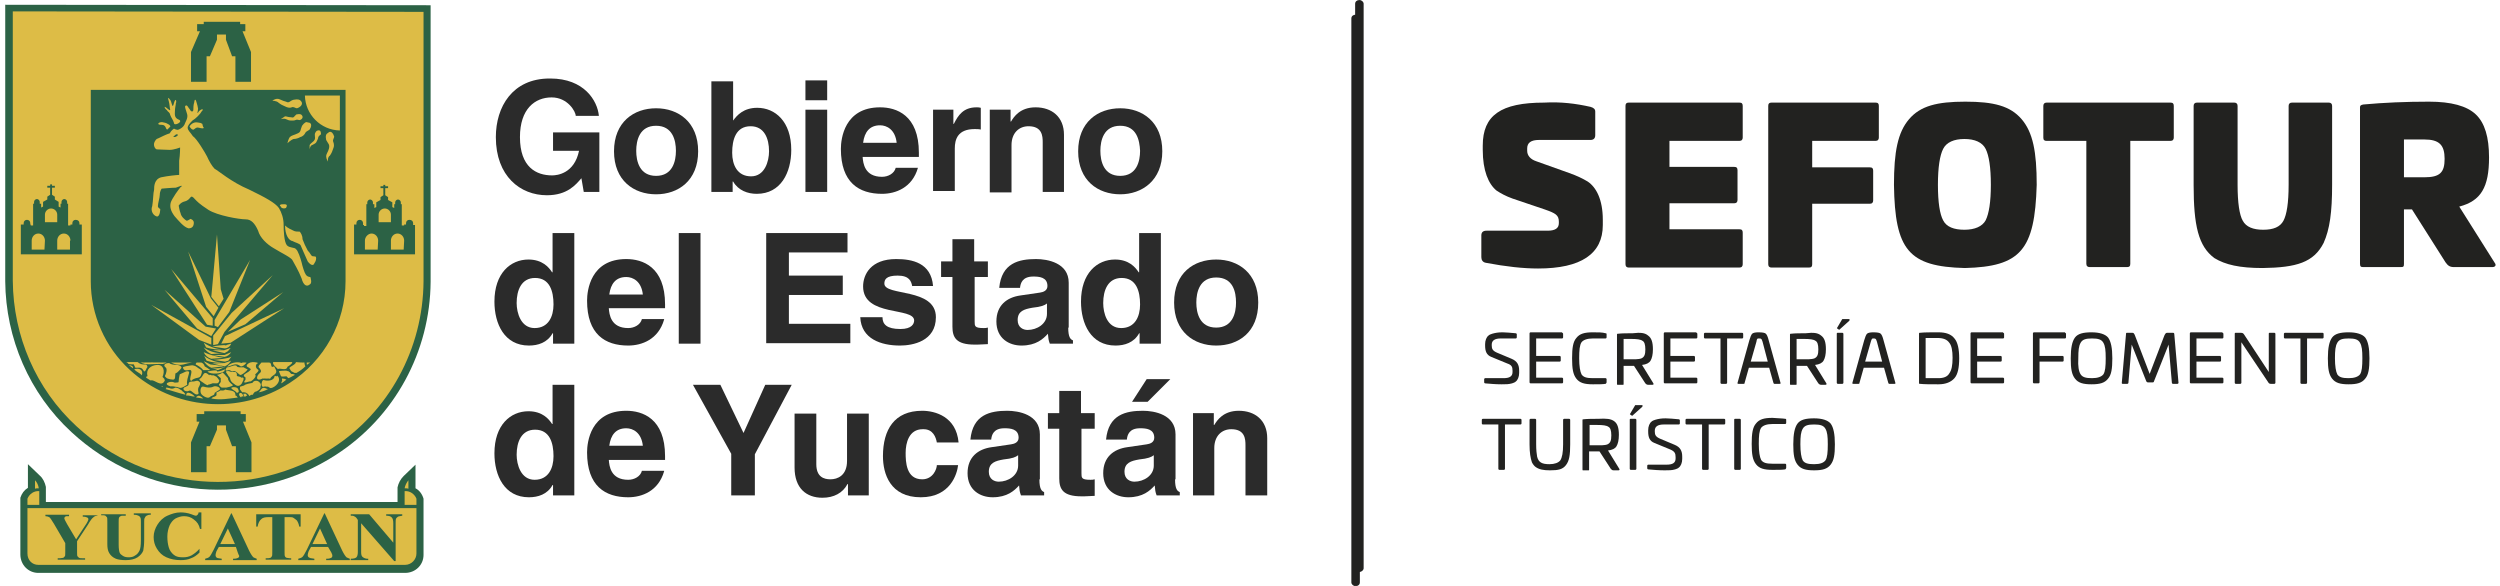
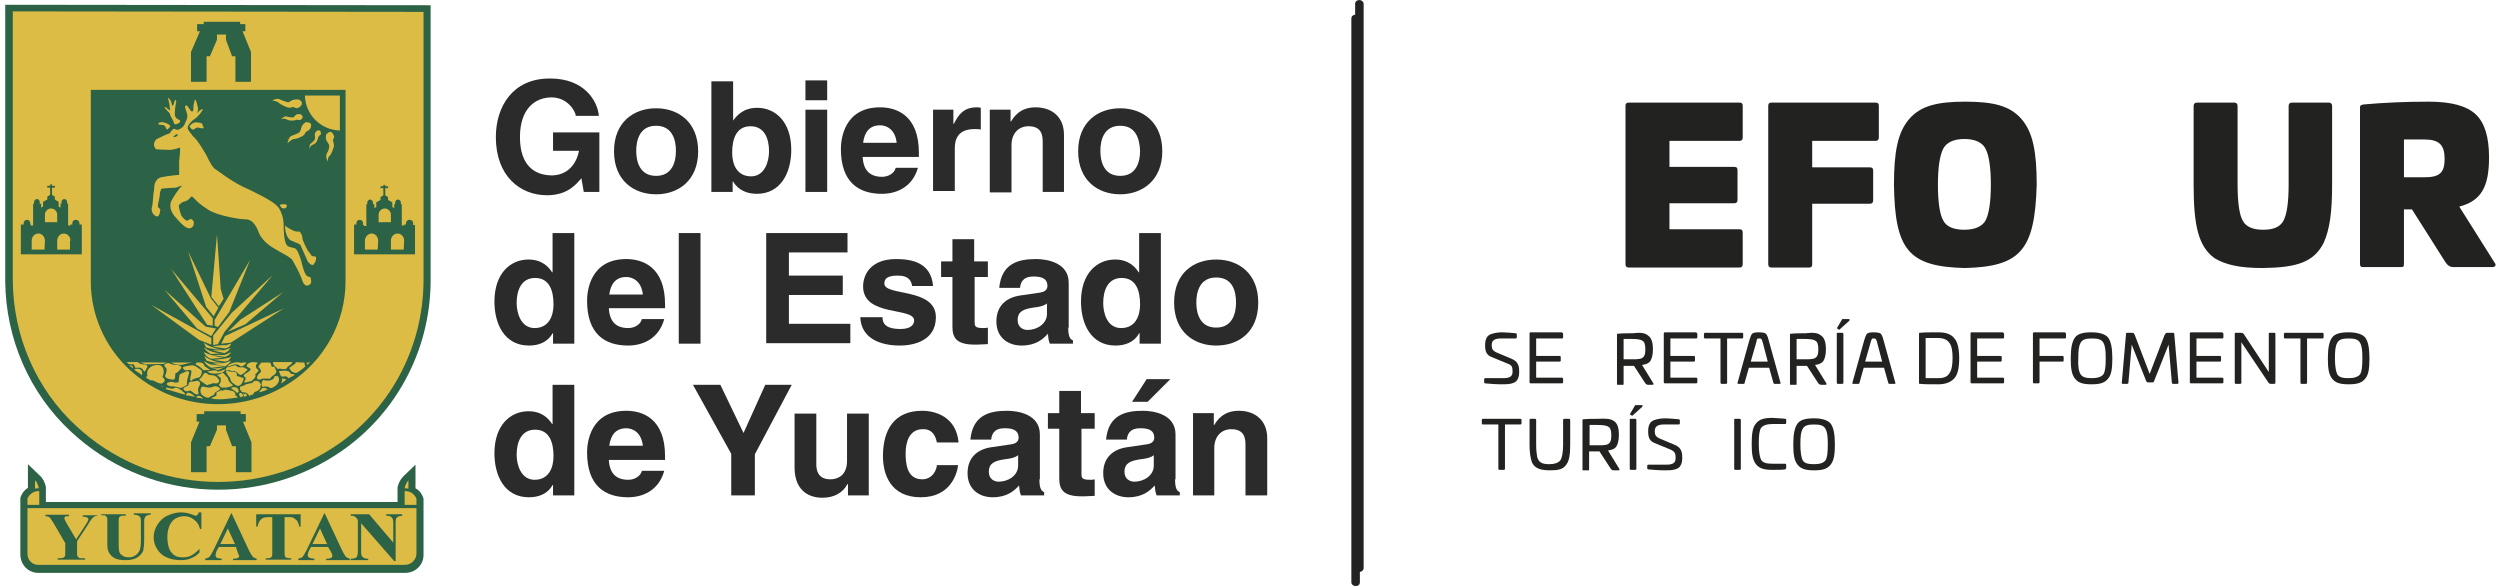
<svg xmlns="http://www.w3.org/2000/svg" xmlns:ns1="http://sodipodi.sourceforge.net/DTD/sodipodi-0.dtd" xmlns:ns2="http://www.inkscape.org/namespaces/inkscape" version="1.1" id="Layer_1" x="0px" y="0px" viewBox="0 0 384 90" xml:space="preserve" ns1:docname="logo_sefotur.svg" width="384" height="90" ns2:version="0.92.4 (5da689c313, 2019-01-14)">
  <defs id="defs159" />
  <ns1:namedview pagecolor="#ffffff" bordercolor="#666666" borderopacity="1" objecttolerance="10" gridtolerance="10" guidetolerance="10" ns2:pageopacity="0" ns2:pageshadow="2" ns2:window-width="1366" ns2:window-height="705" id="namedview157" showgrid="false" ns2:zoom="0.55300272" ns2:cx="315.54999" ns2:cy="90.949997" ns2:window-x="-8" ns2:window-y="-8" ns2:window-maximized="1" ns2:current-layer="Layer_1" />
  <style type="text/css" id="style2">
	.st0{fill:#222220;}
	.st1{fill:none;}
	.st2{fill-rule:evenodd;clip-rule:evenodd;fill:#2C6245;}
	.st3{fill-rule:evenodd;clip-rule:evenodd;fill:#DDBC46;}
	.st4{fill:#2B2B2B;}
</style>
  <g id="g1044" transform="matrix(0.726,0,0,0.726,-36.731,-21.629)">
    <g id="g76">
      <path id="path4" d="m 337.4,153.8 c -0.5,0 -0.9,-0.4 -0.9,-0.8 V 33.7 c 0,-0.5 0.4,-0.8 0.9,-0.8 0.5,0 0.9,0.4 0.9,0.8 V 153 c 0,0.5 -0.4,0.8 -0.9,0.8 z" class="st0" ns2:connector-curvature="0" style="fill:#222220" />
      <g id="g74">
        <g id="g16">
          <rect id="rect6" height="120.1" width="90" class="st1" y="30.9" x="51.7" style="fill:none" />
          <path id="path8" d="m 141.7,30.9 v 58.3 0.2 c -0.1,14.8 -7.6,28.6 -20,36.6 -17.5,11.4 -40.6,9.5 -56,-4.8 -8.9,-8.2 -13.9,-19.8 -14,-31.9 v 0 -0.2 -58.3 z" class="st2" ns2:connector-curvature="0" style="clip-rule:evenodd;fill:#2c6245;fill-rule:evenodd" />
          <path id="path10" d="m 93.5,117.4 h -1.3 v 1.6 h 0.6 l -1.8,4.4 v 6.3 h 3.3 v -5.5 H 95 l 1.5,-3.5 v -0.9 h 1.9 v 0.9 l 1.3,3.5 h 0.8 v 5.5 h 3.3 v -6.3 L 102,119 h 0.6 v -1.6 h -1.1 v -0.6 h -7.7 v 0.6 z m 0.1,-82.5 h -1.3 v 1.5 h 0.6 L 91,40.8 v 6.3 h 3.3 V 41.7 H 95 l 1.5,-3.5 v -1.1 h 1.9 v 1.1 l 1.3,3.5 h 0.7 v 5.4 h 3.3 v -6.3 l -1.8,-4.4 h 0.6 v -1.5 h -1.1 v -0.5 h -7.7 v 0.5 z m 20.8,19.2 c 0.6,0.6 -0.2,1.1 -0.4,1.1 -0.3,0 -0.5,-0.2 -0.9,0 -0.2,0.1 -0.6,0.1 -0.9,0.1 -0.4,0 -0.7,-0.1 -1.1,-0.3 -0.4,-0.2 -1.1,0 -1.1,0 0,0 0.6,-0.4 0.9,-0.6 0.4,0 0.6,0.2 1.3,0.2 0.6,0.2 0.6,-0.2 1.1,-0.6 0.6,-0.1 0.9,-0.1 1.1,0.1 m 3.4,3.3 c -0.2,0 -0.6,0.4 -0.6,0.9 0,0.6 0.2,0.8 -0.2,1.3 -0.4,0.4 -0.8,0.6 -0.9,0.9 v 0.9 c 0,0 0.1,-0.8 0.5,-0.9 0.4,-0.2 0.8,-0.4 0.9,-0.6 0.2,-0.4 0.4,-0.8 0.4,-0.9 0,-0.4 0.4,-0.6 0.6,-0.8 0,-0.3 0,-1 -0.7,-0.8 m -2.1,-1.7 c 1.1,0 0.7,1.1 0.4,1.5 -0.2,0.2 -0.8,0.4 -0.9,0.7 -0.2,0.4 -0.6,0.8 -1.1,0.9 -0.3,0.2 -0.9,0.4 -1.4,0.4 -0.6,0.2 -1.3,0.9 -1.3,0.9 0,0 0.2,-0.9 0.5,-1.3 0.4,-0.4 0.9,-0.4 1.7,-0.8 0.7,-0.3 0.5,-0.7 0.9,-1.6 0.5,-0.7 0.9,-0.9 1.2,-0.7 m 4.3,2.2 c -0.4,0.2 -0.6,0.6 -0.4,1.5 0.4,0.8 0.8,0.9 0.6,1.8 -0.2,0.8 -0.6,1.1 -0.6,1.7 0,0.5 0.4,1.1 0.4,1.1 0,0 -0.2,-0.9 0.4,-1.3 0.4,-0.6 0.5,-0.9 0.7,-1.5 0.2,-0.4 0.2,-0.9 0,-1.4 -0.2,-0.4 0.2,-0.8 0.2,-1.1 -0.1,-0.4 -0.6,-1.5 -1.3,-0.8 m -5.8,-6.8 c -0.2,-0.2 -0.5,-0.4 -1.5,-0.2 -0.8,0.2 -0.9,0.8 -1.6,0.4 -0.9,-0.2 -1.3,-0.6 -1.8,-0.6 -0.6,0 -1.1,0.4 -1.1,0.4 0,0 0.9,0 1.3,0.4 0.5,0.4 0.9,0.6 1.4,0.8 0.4,0.2 0.9,0.4 1.4,0.2 0.4,-0.2 0.8,0.2 1.1,0.2 0.5,-0.1 1.6,-0.8 0.8,-1.6 m 8.3,-1.1 v 7.4 C 118.4,57.3 115.2,54 115.1,50 Z m -11.6,27.5 c 0.6,0.6 1.4,0.9 1.8,1.1 0.3,0.2 0.9,0.2 1.3,0.2 0.2,0.2 0.6,0.8 0.6,1.6 0.2,0.6 0.7,1.7 1.1,2.4 0.6,0.6 0.6,1 1,1.2 0.4,0 0.7,0.1 0.7,0.1 0.2,0.4 0,1 -0.3,1.4 -0.2,0.6 -0.8,0.4 -1.4,-0.4 -0.4,-0.8 -1.3,-3 -1.5,-3.4 -0.2,-0.4 -1.2,-0.6 -1.7,-0.9 -0.8,-0.1 -1.6,-1.3 -1.6,-3.3 m -1.1,-4.3 c 0.2,-0.2 0.4,-0.2 0.9,-0.2 0.8,0 0.6,0.4 0.4,0.8 -0.6,0.2 -0.6,0 -0.9,0 -0.2,-0.4 -0.4,-0.4 -0.4,-0.6 M 84.2,59 c -0.3,0.2 -0.5,0 -0.9,0.8 -0.4,0.8 0.2,1.7 0.6,1.6 0.3,0 1.8,0.1 2.6,0.1 0.9,0 2.2,-0.5 2.2,-0.5 0,0 0,1.5 -0.2,2.8 v 3 c -0.4,0 -2.4,0.2 -3.8,0.5 -1.5,0.4 -1.5,2 -1.5,2.6 -0.2,0.7 -0.2,2.4 -0.4,3.5 -0.4,1 0.2,2 1,2.2 0.7,0 0.7,-1.6 0.7,-1.6 0,0 -0.5,-0.2 -0.5,-0.6 0,-0.6 0.4,-1.8 0.4,-2.4 0,-0.8 0.4,-1.3 0.4,-1.3 0,0 2.2,-0.2 3,-0.2 0.6,-0.2 1.1,-0.4 1.1,-0.4 0,0 0.4,0 0,0.2 -0.3,0.2 -2,2.6 -2.2,3.4 -0.2,0.9 0,1.7 0.8,2.8 0.8,0.9 2,2.4 3,2.6 0.7,0 1.1,-0.4 1.1,-1.2 0,-0.6 -0.7,-0.8 -0.7,-0.8 0,0 -0.6,0.4 -0.8,0.4 -0.4,-0.2 -1.2,-0.9 -1.3,-1.6 -0.2,-0.4 -0.4,-1.6 -0.4,-1.6 0,0 0.4,-0.7 1.3,-0.9 1.5,-0.4 1,-1.8 2.2,-0.4 0.4,0.4 0.8,0.9 2.8,2.2 1.9,1.2 6.5,2 7.9,2 1.1,0 1.9,0.8 2.6,2.4 0.4,1.5 1.9,2.9 3.3,3.7 1.6,1 3.8,2 4,2.6 0.2,0.4 1.3,2.2 1.9,3.8 0.4,1.5 1.1,1.8 1.7,1.3 0.6,-0.3 0.2,-1.3 0.2,-1.5 0,-0.2 -0.6,0 -1,-0.6 -0.3,-0.4 -0.7,-1.7 -0.9,-2.6 -0.2,-0.8 -0.8,-2.6 -1.2,-2.8 -0.2,-0.4 -1.3,-0.2 -1.9,-0.8 -0.6,-0.7 -0.7,-3.1 -0.7,-4.3 0,-1.4 -0.4,-2.6 -1,-3.6 -0.8,-1.1 -2.8,-2.2 -6.3,-3.9 -3.8,-1.6 -6.5,-4 -7.3,-4.4 -0.6,-0.6 -1.2,-1.7 -1.6,-2.6 -0.4,-0.8 -2.2,-3.8 -3,-4.3 -0.5,-0.8 -1.1,-1.2 -1.1,-1.8 0,-0.4 0.4,-0.9 1,-1.5 0.7,-0.4 1.7,-1.4 2,-2 0.4,-0.3 0.2,-0.7 -0.6,0 -0.6,1 -0.2,-0.1 -0.2,-0.5 0,-0.2 -0.2,-1 -0.4,-1.6 -0.2,-0.6 -0.4,-0.2 -0.4,0.2 -0.2,0.6 -0.2,1.2 -0.2,1.6 0,0.5 -0.5,0.5 -0.7,0 -0.4,-0.4 -0.6,-1.2 -1,-0.8 -0.2,0.2 0.2,1 0.4,1.8 0.2,0.8 -0.4,1.6 -0.6,2.2 -0.2,0.4 -0.7,0.8 -1.2,1 -0.4,0.2 -1,-0.2 -1,-0.2 0,0 -0.6,0.4 -0.9,1 -0.7,0.2 -1.9,0.8 -2.3,1 m 6.5,-2.4 c 0,-0.2 0.7,-1.1 1.7,-0.9 0.8,0.1 0.6,0.1 1,0.3 0.1,0.4 0.1,0.6 0.3,0.8 0,0.2 -0.3,0.2 -1.1,0 -0.6,-0.2 -1,0.6 -1.2,0.4 -0.3,0 -0.5,-0.4 -0.7,-0.6 M 88,58.2 c 0.4,0 0.2,0.4 -0.2,0.5 -0.2,0.2 -0.8,0 -0.4,-0.1 0.2,-0.2 0.4,-0.4 0.6,-0.4 M 86.6,56.6 86,57.2 c -0.4,0 -0.2,-1 -1.2,-1 -1.1,0 -0.6,-0.4 -0.6,-0.4 0,0 0.4,-0.3 1,-0.1 0.8,0.1 1.6,0.7 1.4,0.9 m 0,-3.6 c -0.1,-0.3 -0.1,-1.1 -0.3,-1.8 -0.2,-0.6 -0.2,-1 0.2,-0.4 0.5,0.4 0.5,2.4 0.9,0.8 0.4,-1.4 0.6,-0.2 0.4,0 0,0.4 -0.2,1 -0.2,1.7 0,0.6 -0.2,1.4 0.8,1.8 1.1,0.4 -1,1.5 -1,0.7 -0.2,-0.7 -0.6,-1.1 -0.8,-1.7 -0.1,-0.6 -0.5,-0.6 -0.7,-1 -0.4,-0.3 -0.6,-0.7 -0.4,-0.7 0.3,0.1 1.1,1 1.1,0.6 m 53.6,-20.7 v 56.8 0.2 c -0.1,14.3 -7.3,27.6 -19.3,35.3 -17,11 -39.2,9.2 -54.1,-4.6 C 58.2,112.1 53.4,100.9 53.3,89.2 V 89 32.2 Z m -16.5,16.5 v 40.3 0.2 c 0,8.7 -4.5,16.8 -11.8,21.5 C 101.3,117.7 87.3,116.6 78,108 72.8,103.2 69.8,96.4 69.8,89.3 V 89.1 48.8 Z M 67.9,77.3 H 67.4 V 77 c 0,-0.4 -0.3,-0.7 -0.8,-0.7 -0.4,0 -0.7,0.3 -0.7,0.7 v 0.3 h -0.4 v 0.2 H 65 v -0.6 0 -4 h -0.2 v -0.4 c 0,-0.3 -0.3,-0.6 -0.6,-0.6 -0.3,0 -0.6,0.3 -0.6,0.6 v 0.4 h -0.2 v 0.8 L 63,73.5 V 72.9 72.5 L 62.2,72 V 71.4 L 61.6,71 v -1.5 h 0.6 v -0.4 h -0.6 v -0.3 h -0.4 v 0.3 h -0.6 v 0.4 h 0.6 V 71 l -0.6,0.4 V 72 l -0.9,0.5 v 0.4 0.6 l -0.4,0.2 V 72.9 H 59 v -0.4 c 0,-0.3 -0.3,-0.6 -0.6,-0.6 -0.3,0 -0.6,0.3 -0.6,0.6 v 0.4 h -0.2 v 4 0.6 H 57.1 V 77.3 H 57 V 77 c 0,-0.4 -0.3,-0.7 -0.7,-0.7 -0.4,0 -0.7,0.3 -0.7,0.7 v 0.3 H 55 v 6.3 h 12.9 z m -5.2,-2.1 c 0,-0.7 -0.6,-1.3 -1.3,-1.3 -0.7,0 -1.3,0.6 -1.3,1.3 v 1.6 h 2.6 z m -2.6,5.5 c 0,-0.8 -0.6,-1.5 -1.4,-1.5 -0.8,0 -1.4,0.7 -1.4,1.5 v 1.9 H 60 Z m 5.4,0 c 0,-0.8 -0.6,-1.5 -1.4,-1.5 -0.8,0 -1.4,0.7 -1.4,1.5 v 1.9 h 2.7 v -1.9 z m 72.9,-3.3 H 138 V 77 c 0,-0.4 -0.3,-0.7 -0.8,-0.7 -0.4,0 -0.7,0.3 -0.7,0.7 v 0.3 h -0.4 v 0.2 h -0.5 V 77 77 73 h -0.2 v -0.4 c 0,-0.3 -0.3,-0.6 -0.6,-0.6 -0.3,0 -0.6,0.3 -0.6,0.6 V 73 H 134 v 0.8 l -0.4,-0.2 V 73 72.6 l -0.9,-0.5 v -0.6 l -0.6,-0.4 v -1.5 h 0.6 v -0.4 h -0.6 v -0.3 h -0.4 v 0.3 h -0.6 v 0.4 h 0.6 v 1.5 l -0.6,0.4 v 0.6 l -0.9,0.5 v 0.4 0.6 l -0.4,0.2 V 73 h -0.3 v -0.4 c 0,-0.3 -0.3,-0.6 -0.6,-0.6 -0.3,0 -0.6,0.3 -0.6,0.6 V 73 h -0.2 v 4 0.6 h -0.5 v -0.2 h -0.2 V 77 c 0,-0.4 -0.3,-0.7 -0.7,-0.7 -0.4,0 -0.7,0.3 -0.7,0.7 v 0.3 h -0.5 v 6.3 h 12.9 z m -5.1,-2.2 c 0,-0.7 -0.6,-1.3 -1.3,-1.3 -0.7,0 -1.3,0.6 -1.3,1.3 v 1.6 h 2.6 z m -2.7,5.5 c 0,-0.8 -0.6,-1.5 -1.4,-1.5 -0.7,0 -1.4,0.7 -1.4,1.5 v 1.9 h 2.7 z m 5.5,0 c 0,-0.8 -0.6,-1.5 -1.4,-1.5 -0.8,0 -1.4,0.7 -1.4,1.5 v 1.9 h 2.7 z m -40.6,26 2.6,0.6 c 0.6,-0.2 1,-0.6 1.4,-1.2 l -1.4,0.5 z m 0,-0.8 c 0.2,0 0,0 2.7,0.4 0,0 0,0 0.7,-0.2 0.1,-0.1 -0.1,0.1 0.7,-0.9 -0.2,0.4 -3.7,0.8 -4.1,0.7 m 0,-1 2.6,0.4 c 0.6,-0.1 1.1,-0.5 1.4,-1 l -1.4,0.6 z m 0,-1 2.6,0.6 0.7,-0.4 0.6,-0.7 -1.4,0.5 z m 1.2,4.2 1.8,-0.8 c -1,0.4 -2,0.5 -3.1,0.4 0.5,0.1 0.9,0.2 1.3,0.4 m 2.8,-5.6 -1.4,0.4 c 0.2,0 0.3,0 0.5,-0.1 -1,0 -2.1,0.1 -3.1,0.3 l 2.6,0.4 c 0.6,0 1.2,-0.4 1.4,-1 m -1.6,4.8 C 97,107.1 96,107 95.1,106.9 l -1.4,-0.7 c 0.4,0.6 0.9,1.1 1.6,1.4 z m 0,-0.8 c -1.5,0 -2.9,-0.5 -4.1,-1.4 l 0.5,1 c 1.2,0.4 2.4,0.5 3.6,0.4 m 0,-1 v 0 c -1.4,-0.2 -2.9,-0.6 -4.2,-1.2 0.3,0.7 0.9,1.2 1.6,1.4 z m 0,-1 c -1.5,0.1 -2.9,-0.3 -4.2,-1.2 0.4,0.6 0.9,1.1 1.6,1.4 z m 0,-0.8 v 0 c -1.5,0 -2.9,-0.5 -4.2,-1.4 l 0.5,1 c 1.3,0.4 2.5,0.5 3.7,0.4 m 18.3,2.8 h -0.7 v 0.4 h 0.2 c 0.1,-0.2 0.3,-0.2 0.5,-0.4 m -1,0.8 c -0.2,-0.4 -0.2,-0.8 -0.2,-0.8 0,-0.1 0,0.1 -1.8,-0.1 0,0.6 -1.8,1.1 -1.3,1.4 0.3,0.6 0.4,0.6 0.7,0.7 0.2,0.2 0.4,0.2 0.7,0.2 0.7,-0.4 1.3,-0.8 1.9,-1.4 m -2.2,1.8 c -0.4,-0.2 -0.6,-0.2 -0.8,-0.2 -0.2,-0.2 -0.4,-0.6 -0.8,-0.6 -0.2,-0.2 -1.7,0 -1.8,0 0,0 0.2,0.6 0.4,1 0,0.3 0.9,0.1 1.2,0.1 0,0 0.2,0.2 0.4,0.4 0.4,-0.1 1,-0.5 1.4,-0.7 m -1.8,1 c -0.2,0 -0.3,-0.2 -0.7,-0.2 -0.4,-0.2 -0.2,0.4 -0.2,0.4 0,0 -0.2,0.4 -0.2,0.6 0.4,-0.2 0.8,-0.6 1.1,-0.8 m -3.3,1.8 c 0.9,-0.1 2.5,-1.6 1.3,-2.7 0.2,0.2 0,0.3 -0.5,0.1 -0.1,1.2 -1.7,1.1 -2.3,0.9 -0.3,-0.1 -0.6,0.8 -0.4,1.2 0.2,0.5 0.4,0 1,0.2 0.1,0 0.2,0 0.3,0 0.2,0.1 0.4,0.3 0.6,0.3 m -0.6,0.2 c -0.2,0 -0.6,-0.2 -0.6,-0.2 -0.8,-0.3 -0.9,0.6 -1.4,0.9 0.6,-0.1 1.3,-0.3 2,-0.7 m -3.2,1.2 c 0.1,-0.4 0.5,-0.6 0.4,-0.6 0.3,0 1.3,-0.5 1.2,-1.1 0.2,-0.4 0,-0.7 -0.1,-0.8 -0.4,-0.6 -1.3,-0.6 -1.6,0 -0.3,0.1 -1.6,0.2 -1.8,0.6 0,-0.1 0,0 -0.8,0.2 0,0 -0.1,0.4 0,0.6 0,0.1 0.3,0.3 0.4,0.6 0.8,-0.1 1.2,0.2 1.6,0.8 0.2,-0.3 0.4,-0.3 0.7,-0.3 m -1.2,0.2 c -0.2,-0.2 -0.2,-0.2 -0.2,-0.4 h -0.6 c 0,0 0,0.4 0.2,0.6 h 0.2 c 0,0 0.2,-0.2 0.4,-0.2 m -0.8,0.3 c -0.2,-1.5 -1.6,-0.8 -0.5,0.1 0,-0.2 0.3,-0.4 0.5,-0.1 m -1.2,0.1 c -0.2,-0.2 -0.3,-0.5 -0.5,-0.4 0.1,-1.3 -1.3,-1 -2.2,-1.3 -0.1,0.3 -0.8,0.2 -1,0.2 -0.2,0.2 -0.8,0.4 -0.8,0.4 0,0 0,0.4 0,0.6 -0.1,0.2 -0.6,0.4 -0.7,0.4 -0.2,0.1 -0.2,0.1 -0.4,0.3 1.9,0.4 3.8,0 5.6,-0.2 m -7.3,0.2 c -0.4,-0.4 -0.8,-0.6 -1,-0.6 -0.2,0.2 -0.2,0 -0.4,0.2 0,0.2 -0.2,0.2 -0.2,0.2 0.5,0 1.2,0.2 1.6,0.2 M 90,113.5 c 0.7,-0.1 1.1,0.2 1.8,0.2 -0.2,-0.4 -1.9,-1.5 -1.8,-0.2 m -0.2,-0.2 c 0,-0.2 -0.2,-0.4 -0.4,-0.6 -0.2,0 -0.3,-0.4 -0.7,-0.5 -0.2,-0.2 -0.6,-0.4 -1,-0.4 -0.9,0.5 -1.1,0 -2,0 0.2,0.2 0,0.2 -0.1,0.3 1.2,0.3 2.6,0.8 4.2,1.2 m -4.6,-1.6 c -0.2,0 -0.2,-0.2 -0.2,-0.2 h -0.4 c 0.2,0 0.4,0.2 0.6,0.2 m -2.7,-1.4 c 0.7,-0.4 2.3,1.7 3,-0.1 -0.1,0.1 -0.1,-0.4 -0.3,-0.4 -0.2,-0.1 0,-0.5 -0.3,-0.1 0.7,-1.4 0.3,-2.8 -1.1,-2.7 -1.3,0.1 -2.4,0.9 -2,2.4 -0.4,0 -0.2,0.3 -0.3,0.3 0.4,0.2 0.4,0.3 1,0.6 m -1.9,-1.1 C 81,108 80,107.6 79,107.9 c 0.4,0.6 1.1,0.7 1.6,1.3 m -1.9,-1.5 c 0.2,-0.5 -0.6,-0.7 -0.8,-0.6 0.3,0.2 0.6,0.4 0.8,0.6 m 7.4,2.2 c 0.3,0.1 0.7,0.2 1,0.2 0.7,0.1 0.5,-0.7 0.6,-1.3 0.3,-0.1 0.5,-0.3 0.7,-0.5 0.3,-0.3 0.4,-0.4 0.6,-0.7 -0.3,-1 -1.8,-0.3 -2.6,-1 -1,0 -1.3,0.5 -0.8,0.9 0.5,0.3 0.1,1.5 -0.1,1.8 -0.1,0.1 0.4,0.6 0.6,0.6 m 0.8,1.7 c -0.7,-0.1 0.5,-0.1 0.7,0 0.2,0 0.7,0.1 0.9,0.2 0.5,0.3 1.6,-0.6 1.7,-0.6 -0.2,-0.8 0.2,-1.6 0.4,-2.5 0.1,-0.5 -0.6,-0.4 -0.9,-0.2 -0.4,0.2 -0.9,0.4 -1.1,0.5 0.1,-0.1 -0.2,0.7 -0.2,1.4 0,0.3 -0.1,0.3 -0.2,0.3 -0.1,0 -0.7,0.1 -0.8,0 -0.6,-0.4 -2.8,0.3 -0.5,0.9 m 2.4,-4 c 0.1,0.3 0.3,0.7 1.1,0.5 1.6,-0.4 -0.2,2.1 0.7,2.3 0,-0.3 0.8,-0.6 1.4,-0.7 0.6,-0.1 0.7,-0.7 0.8,-1.2 0.1,-0.5 -0.7,-0.7 -1,-1 -0.3,-0.3 -1,-0.5 -1.3,-0.4 -0.5,0.1 -1.8,0.2 -1.7,0.5 m -8.4,0.5 c 0.4,0.9 0.7,-0.7 0.9,-0.6 -0.1,-0.7 -0.4,-0.6 -0.7,-0.6 -0.3,0 -0.8,0 -1.4,-0.5 -2.4,0 -2.4,0 -2.4,0 0,0 0.3,0.1 0.4,0.3 0.1,0.3 1.6,0.1 1.2,0.2 0.3,0.6 0.3,0.6 0.2,0.6 0.4,0.3 1.3,-0.3 1.8,0.6 m 9.6,4.4 c 0.4,-0.3 0.8,0.3 1.3,0.6 0.4,0.3 0.9,0.1 0.8,-0.2 -0.1,-0.4 -0.2,-0.9 0.1,-1.3 0.2,-0.4 0.4,-0.8 0,-1.1 -0.4,-0.3 -0.5,-0.1 -1.1,0 -0.6,0 -1.1,0 -1.1,0.6 0,0.5 -1.2,0.5 -1.1,1 0.1,0.4 0.7,0.6 1.1,0.4 m 4.3,1.4 c 0.1,0 0.1,-0.1 0.2,-0.1 0.1,-0.1 0.2,-0.2 0.5,-0.3 0.6,-0.2 0.5,-0.6 0.5,-0.6 0.1,0 0.7,-0.5 1,-0.6 0.5,-0.5 -0.7,-1 -1.3,-0.7 -0.6,0.3 -1.3,0.2 -2,0 -0.7,-0.2 -0.8,0.9 -0.6,1.4 0.2,0.5 1.3,1.1 1.7,0.9 m -1.9,-4 c -0.4,0.2 0.3,0.6 0.6,0.8 0.3,0.2 0.5,0.4 1,0.6 0.2,-0.2 0.4,-0.2 0.5,-0.2 0.1,-0.1 0.4,-0.1 0.5,-0.2 0.8,-0.1 1.3,0.3 1.5,-0.6 -0.1,-0.2 -0.4,-0.6 -0.6,-0.8 -0.2,-0.1 -0.6,-0.3 -0.6,-0.3 0,0 -0.2,0 -0.4,0 -0.2,0 -0.5,-0.3 -0.5,0 -1.4,-1.3 -1.2,0.3 -2,0.7 m 3.6,-0.8 c 0,0 0,0 0.8,0.7 v 0.8 l -0.4,0.6 c 0,0 0.2,0.4 0.6,0.6 0.1,0 0.3,0 0.6,0 0.2,0 0.4,0 0.4,0 -0.2,0 1.7,-0.3 1.3,-0.6 -0.4,-0.3 -1,-0.8 -1,-1.5 0.3,0.5 -0.9,-1 -1.1,-1.1 -0.1,0.1 -0.8,0.5 -1.2,0.5 m 2.4,0.2 c 0.7,0.7 0.1,0.6 0.8,1.4 0.5,0.3 1.2,1.3 2,0.3 -0.1,0.1 1.1,-1.6 -0.1,-1.3 -0.1,-0.3 -0.7,-0.2 -0.9,-0.4 0,-0.2 0.1,-0.6 -0.3,-0.8 -0.1,0 -1.3,0 -1.3,-0.2 -1.3,-0.1 -0.4,0.5 -0.2,1 m -0.6,-1.2 c 0.2,0.2 0.7,0 0.7,0 0.4,0 0.6,0.4 1,0.2 0.7,-0.1 1.2,1 1.6,0.8 0.5,-0.2 1.3,-0.9 1.4,-1.2 -0.2,0 -0.1,0 -0.9,-0.4 -0.3,0 -1.2,0.1 -1.4,-0.2 -0.2,-0.6 -1.6,0.3 -2.1,0.2 -0.1,0.2 -0.3,0.4 -0.3,0.6 m -7.1,-1.6 h -4.4 c 0.8,0.4 1.7,0.6 2.6,0.4 0.6,-0.2 1.2,-0.3 1.8,-0.4 m -10.9,-0.1 c 1,0.8 3,0.3 4.7,0.4 0.9,-0.2 0.6,-0.3 0.9,-0.3 -5.6,-0.1 -5.2,0.1 -5.6,-0.1 m 14.8,1.7 v 0 c -0.4,-0.3 -0.8,-0.6 -1.2,-0.8 -0.1,-0.4 -0.4,-0.7 -0.7,-0.8 h -1 c -0.1,0.1 -0.2,0.2 -0.2,0.3 0,0 0,0 0,0 0,0 0,0.1 0,0.1 0.6,0.3 1.2,0.7 1.6,1.2 z m -0.6,0.3 c 0.6,0.7 3.1,0.5 3.7,-0.2 -0.3,0.2 0,-0.2 0,-0.3 -0.1,0.1 -1.1,0.5 -1.7,0.5 0.3,-0.6 -2.5,0.1 -2,0 m 4.2,-1 c 1.3,-0.4 1.8,-0.9 2.8,-0.1 0.4,0.2 1.4,-0.8 1.2,-0.8 0,0 0,0 -0.1,0 -0.1,0 -0.7,-0.1 -0.9,0.1 -0.9,-0.4 -2.7,0 -3,0.8 m 4.8,-0.9 c -0.3,0.1 -1.2,0.7 -0.4,1 0.2,0 0.5,0.5 0.6,0.3 -0.3,1 -2.4,1.1 -1.1,1.9 -0.2,-0.1 0.1,0.4 -0.2,0.6 -0.6,0.9 0.9,0.1 1.1,0.2 0.2,0.1 1.5,-1 1.1,-1.4 -0.2,-0.1 1,-0.8 0.6,-1.1 -0.5,-0.3 -0.6,-0.8 -0.3,-1.2 0.7,-0.3 -0.3,-0.4 -0.9,-0.4 -0.6,0.1 -0.4,0.1 -0.5,0.1 m 2.4,0 c -0.1,0.2 -0.9,0.8 -0.5,1.1 0.2,0.2 0.3,0.3 0.4,0.6 0.1,0.3 -0.4,0.7 -0.1,0.4 -1.1,0.8 -1,2.1 0.6,1.2 -0.5,0.2 0.4,0 0.6,0.1 0.2,0 0.9,-0.1 0.8,0.1 0.3,-0.7 0.8,-0.7 1.2,-1.2 0.4,-0.5 -0.1,-1 -0.3,-1.5 -1,0.5 -0.3,-0.8 -1.1,-0.8 -0.4,0 -1.3,0 -1.4,0 -0.1,0 -0.2,0 -0.2,0 m 3.5,1.4 c 0.3,-0.4 1.8,0.5 2,-0.5 0,0 1.2,-0.7 1,-1 -4,0 -3.9,0 -4,0 -0.3,0.5 0.9,1.3 1,1.5 m -9.8,3.9 c -0.4,0.1 0.8,0.8 0.7,0.7 0,0 0,0 0.4,0.4 0,0 0.4,0 0.4,-0.3 0,-0.3 -0.2,-0.6 -0.2,-0.6 -0.2,-0.3 -0.9,-0.4 -1.3,-0.2 M 90.4,83 l 4.8,9.9 1.6,2 -1,1.8 -1.6,-2 z m 6.1,-3.6 0.8,11.6 0.6,2 -1,1.6 -1.6,-2 z m 7,5.4 -4.4,11 L 96.7,99 96,98.7 v -1.2 z m 4.8,3.2 -10.2,12 -1.4,2.6 -1,0.2 v -2 L 99.6,96 Z m 2.4,7 -12.5,5.9 -0.8,1.6 2,-0.2 z m -0.2,-3.4 -9,5.8 -2.7,2.6 3.7,-1.6 z m -23.7,-4.9 8.8,10.4 v 1.6 l -1.2,-0.2 z m -1.4,4.4 6.9,8.2 3,1.6 1,-1.6 -2.2,-0.4 z m -2.8,3.2 10.1,7.4 2.6,1 v -1.4 z" class="st3" ns2:connector-curvature="0" style="clip-rule:evenodd;fill:#ddbc46;fill-rule:evenodd" />
          <path id="path12" d="m 140.2,135.3 v 2.5 9.4 c 0,2.1 -1.7,3.8 -3.9,3.8 H 58.7 c -2.1,0 -3.8,-1.7 -3.8,-3.9 v -9.4 -2.5 -0.1 c 0.3,-0.9 0.8,-1.6 1.6,-2.1 v -5 l 2.5,2.4 c 0.7,0.6 1.1,1.5 1.3,2.4 v 0 3.2 h 74.4 v -3.1 0 c 0.2,-0.9 0.6,-1.7 1.3,-2.4 l 2.5,-2.4 v 5 c 0.8,0.4 1.4,1.2 1.7,2.2 z" class="st2" ns2:connector-curvature="0" style="clip-rule:evenodd;fill:#2c6245;fill-rule:evenodd" />
          <path id="path14" d="m 71.2,138.6 v 0.3 c -0.3,0 -0.6,0.1 -0.8,0.3 -0.3,0.2 -0.7,0.7 -1.2,1.6 l -2.3,3.5 v 2.3 c 0,0.5 0,0.8 0.1,0.9 0.1,0.1 0.2,0.2 0.3,0.3 0.2,0.1 0.4,0.1 0.7,0.1 h 0.6 v 0.3 h -5.8 v -0.3 h 0.5 c 0.3,0 0.5,-0.1 0.7,-0.1 0.1,-0.1 0.2,-0.2 0.3,-0.3 0.1,-0.1 0.1,-0.4 0.1,-0.9 v -1.9 L 62,140.6 c -0.5,-0.8 -0.8,-1.3 -1,-1.4 -0.2,-0.1 -0.5,-0.2 -0.8,-0.2 v -0.3 h 5 V 139 H 65 c -0.3,0 -0.5,0 -0.6,0.1 -0.1,0.1 -0.2,0.2 -0.2,0.3 0,0.2 0.2,0.6 0.6,1.3 l 1.9,3.2 1.9,-2.9 c 0.5,-0.7 0.7,-1.2 0.7,-1.4 0,-0.1 -0.1,-0.2 -0.2,-0.3 -0.2,-0.1 -0.5,-0.2 -1,-0.2 v -0.3 h 3.1 z m 0.6,0 h 5.4 v 0.3 h -0.3 c -0.4,0 -0.7,0 -0.8,0.1 -0.2,0.1 -0.3,0.2 -0.3,0.3 -0.1,0.1 -0.1,0.5 -0.1,1 v 4.7 c 0,0.9 0.1,1.4 0.2,1.7 0.1,0.3 0.4,0.5 0.7,0.7 0.3,0.2 0.7,0.3 1.2,0.3 0.6,0 1,-0.1 1.4,-0.4 0.4,-0.2 0.7,-0.6 0.9,-1 0.2,-0.4 0.3,-1.1 0.3,-2.2 v -3.9 c 0,-0.4 0,-0.7 -0.1,-0.9 -0.1,-0.2 -0.2,-0.3 -0.4,-0.4 -0.2,-0.1 -0.5,-0.2 -1,-0.2 v -0.3 h 3.6 v 0.3 h -0.2 c -0.3,0 -0.5,0.1 -0.7,0.2 -0.2,0.1 -0.3,0.3 -0.4,0.5 -0.1,0.2 -0.1,0.4 -0.1,0.8 v 3.7 c 0,1.1 -0.1,1.9 -0.2,2.4 -0.2,0.5 -0.6,1 -1.2,1.4 -0.6,0.4 -1.5,0.6 -2.5,0.6 -0.9,0 -1.6,-0.1 -2.1,-0.3 -0.7,-0.3 -1.1,-0.7 -1.4,-1.2 -0.3,-0.5 -0.4,-1.1 -0.4,-1.9 v -4.7 c 0,-0.6 0,-0.9 -0.1,-1 -0.1,-0.1 -0.2,-0.2 -0.3,-0.3 -0.2,-0.1 -0.5,-0.1 -0.9,-0.1 v -0.2 z m 21.4,-0.2 v 3.3 h -0.3 c -0.2,-0.9 -0.6,-1.5 -1.3,-2 -0.6,-0.5 -1.3,-0.7 -2.1,-0.7 -0.6,0 -1.2,0.2 -1.8,0.5 -0.5,0.3 -0.9,0.8 -1.2,1.4 -0.3,0.7 -0.5,1.5 -0.5,2.4 0,0.9 0.1,1.6 0.3,2.3 0.2,0.7 0.6,1.2 1.1,1.6 0.5,0.4 1.1,0.5 1.9,0.5 0.7,0 1.2,-0.1 1.8,-0.4 0.5,-0.3 1.1,-0.7 1.7,-1.4 v 0.8 c -0.6,0.6 -1.2,1 -1.8,1.2 -0.6,0.3 -1.4,0.4 -2.2,0.4 -1.1,0 -2.1,-0.2 -3,-0.6 -0.9,-0.4 -1.5,-1 -2,-1.8 -0.5,-0.8 -0.7,-1.6 -0.7,-2.5 0,-0.9 0.3,-1.8 0.8,-2.6 0.5,-0.8 1.2,-1.5 2.1,-1.9 0.9,-0.4 1.8,-0.7 2.8,-0.7 0.7,0 1.5,0.1 2.3,0.4 0.5,0.2 0.8,0.3 0.9,0.3 0.2,0 0.3,-0.1 0.4,-0.2 0.1,-0.1 0.2,-0.3 0.2,-0.5 h 0.6 z m 7.3,7.1 h -3.6 l -0.5,0.9 c -0.1,0.3 -0.2,0.6 -0.2,0.8 0,0.3 0.1,0.5 0.3,0.6 0.1,0.1 0.5,0.1 1,0.2 v 0.3 H 94 V 148 c 0.4,-0.1 0.7,-0.2 0.9,-0.4 0.2,-0.2 0.5,-0.7 0.9,-1.5 l 3.7,-7.7 h 0.1 l 3.7,7.9 c 0.4,0.8 0.7,1.2 0.9,1.4 0.2,0.1 0.4,0.2 0.7,0.3 v 0.3 h -5 V 148 h 0.2 c 0.4,0 0.7,-0.1 0.9,-0.2 0.1,-0.1 0.2,-0.2 0.2,-0.3 0,-0.1 0,-0.2 -0.1,-0.3 0,0 -0.1,-0.2 -0.2,-0.5 z m -0.2,-0.6 -1.5,-3.3 -1.6,3.3 z m 13.8,-6.3 h -9.3 v 2.6 h 0.3 c 0.1,-0.7 0.4,-1.3 0.8,-1.6 0.3,-0.3 0.8,-0.4 1.5,-0.4 h 0.8 v 7.4 c 0,0.5 0,0.8 -0.1,0.9 -0.1,0.2 -0.2,0.3 -0.3,0.3 -0.2,0.1 -0.4,0.1 -0.7,0.1 h -0.3 v 0.3 h 5.4 v -0.3 h -0.3 c -0.3,0 -0.5,-0.1 -0.7,-0.1 -0.2,-0.1 -0.3,-0.2 -0.3,-0.3 -0.1,-0.1 -0.1,-0.4 -0.1,-0.9 v -7.4 h 0.8 c 0.5,0 0.8,0 1,0.1 0.3,0.2 0.6,0.4 0.8,0.6 0.2,0.3 0.4,0.7 0.5,1.3 h 0.3 v -2.6 z m 5.9,6.9 h -3.6 l -0.5,0.9 c -0.1,0.3 -0.2,0.6 -0.2,0.8 0,0.3 0.1,0.5 0.4,0.6 0.1,0.1 0.5,0.1 1,0.2 v 0.3 h -3.4 V 148 c 0.4,-0.1 0.7,-0.2 0.9,-0.4 0.2,-0.2 0.5,-0.7 0.9,-1.5 l 3.7,-7.7 h 0.1 l 3.7,7.9 c 0.4,0.8 0.7,1.2 0.9,1.4 0.2,0.1 0.4,0.2 0.7,0.3 v 0.3 h -5 V 148 h 0.2 c 0.4,0 0.7,-0.1 0.9,-0.2 0.1,-0.1 0.2,-0.2 0.2,-0.3 0,-0.1 0,-0.2 0,-0.3 0,0 -0.1,-0.2 -0.2,-0.5 z m -0.2,-0.6 -1.5,-3.3 -1.6,3.3 z m 8.9,-6.3 5.1,6 v -4.1 c 0,-0.6 -0.1,-1 -0.3,-1.2 -0.2,-0.3 -0.7,-0.4 -1.2,-0.4 v -0.3 h 3.4 v 0.3 c -0.4,0.1 -0.7,0.1 -0.9,0.2 -0.1,0.1 -0.3,0.2 -0.4,0.4 -0.1,0.2 -0.1,0.5 -0.1,1 v 8 H 134 l -7,-8 v 6.1 c 0,0.6 0.1,0.9 0.4,1.1 0.3,0.2 0.6,0.3 0.9,0.3 h 0.2 v 0.3 h -3.7 V 148 c 0.6,0 1,-0.1 1.2,-0.3 0.2,-0.2 0.3,-0.6 0.3,-1.1 v -6.8 l -0.2,-0.3 c -0.2,-0.3 -0.4,-0.4 -0.6,-0.5 -0.2,-0.1 -0.4,-0.1 -0.7,-0.1 v -0.3 z m 10,-2 h -2.5 v -2.9 c 1.1,-0.1 2.1,0.6 2.5,1.6 z m -2.5,-3.5 v 0 c 0.3,0 0.6,0 0.8,0.1 v -1.8 c -0.4,0.5 -0.7,1.1 -0.8,1.7 m -77.5,16.2 h 77.6 c 1.3,0 2.4,-1.1 2.4,-2.4 v -9.6 H 56.4 v 9.6 c 0,1.4 1,2.4 2.3,2.4 m -2.3,-12.7 h 2.5 v -2.9 c -1.1,-0.1 -2.1,0.6 -2.5,1.6 z m 2.4,-3.5 v 0 c -0.3,0 -0.6,0 -0.8,0.1 v -1.8 c 0.4,0.4 0.7,1 0.8,1.7" class="st3" ns2:connector-curvature="0" style="clip-rule:evenodd;fill:#ddbc46;fill-rule:evenodd" />
        </g>
        <g id="g72">
          <g id="g70">
            <path id="path18" d="m 167.6,57.8 h 9.8 v 12.6 h -3.3 l -0.5,-2.9 c -1.2,1.4 -3,3.6 -7.3,3.6 -5.6,0 -10.8,-4 -10.8,-12.3 0,-6.4 3.5,-12.4 11.4,-12.4 h 0.1 c 7.2,0 10,4.7 10.3,7.9 h -4.9 c 0,-0.9 -1.7,-3.9 -5.1,-3.9 -3.5,0 -6.7,2.4 -6.7,8.4 0,6.4 3.5,8.1 6.8,8.1 1.1,0 4.7,-0.4 5.7,-5.2 h -5.5 z" class="st4" ns2:connector-curvature="0" style="fill:#2b2b2b" />
            <path id="path20" d="m 189.4,70.9 c -4.7,0 -8.9,-2.9 -8.9,-9.1 0,-6.2 4.2,-9.1 8.9,-9.1 4.7,0 8.9,2.9 8.9,9.1 0,6.2 -4.2,9.1 -8.9,9.1 z m 0,-14.5 c -3.5,0 -4.2,3.1 -4.2,5.3 0,2.2 0.7,5.3 4.2,5.3 3.5,0 4.2,-3.1 4.2,-5.3 0,-2.2 -0.7,-5.3 -4.2,-5.3 z" class="st4" ns2:connector-curvature="0" style="fill:#2b2b2b" />
            <path id="path22" d="m 205.7,55.3 v 0 c 0.8,-1.1 2.2,-2.7 5.1,-2.7 3.8,0 7.2,2.9 7.2,8.9 0,4.8 -2.2,9.3 -7.3,9.3 -1.9,0 -3.9,-0.7 -5,-2.6 h -0.1 v 2.2 h -4.5 V 47 h 4.6 z m 3.7,1.2 c -3.1,0 -3.9,2.8 -3.9,5.6 0,2.6 1.1,5 4,5 2.9,0 3.8,-3.2 3.8,-5.3 0,-2.7 -1,-5.3 -3.9,-5.3 z" class="st4" ns2:connector-curvature="0" style="fill:#2b2b2b" />
            <path id="path24" d="M 225.6,51 H 221 v -4.2 h 4.6 z m 0,2 V 70.4 H 221 V 53 Z" class="st4" ns2:connector-curvature="0" style="fill:#2b2b2b" />
            <path id="path26" d="m 244.8,65.3 c -1.2,4.2 -4.7,5.5 -7.6,5.5 -4.9,0 -8.7,-2.4 -8.7,-9.5 0,-2.1 0.7,-8.8 8.3,-8.8 3.4,0 8.2,1.6 8.2,9.6 V 63 h -11.9 c 0.1,1.3 0.4,4.2 4.1,4.2 1.3,0 2.6,-0.7 2.9,-1.9 z M 240.3,60 c -0.3,-2.8 -2.1,-3.7 -3.5,-3.7 -2.2,0 -3.3,1.4 -3.6,3.7 z" class="st4" ns2:connector-curvature="0" style="fill:#2b2b2b" />
            <path id="path28" d="m 247.9,53 h 4.4 v 3 h 0.1 c 0.9,-1.8 2,-3.5 4.8,-3.5 0.3,0 0.6,0 0.9,0.1 v 4.6 c -0.4,-0.1 -0.9,-0.1 -1.3,-0.1 -3.6,0 -4.2,2.2 -4.2,4.1 v 9 H 248 V 53 Z" class="st4" ns2:connector-curvature="0" style="fill:#2b2b2b" />
            <path id="path30" d="m 275.8,70.4 h -4.6 V 59.9 c 0,-1.3 -0.1,-3.4 -3,-3.4 -2,0 -3.6,1.4 -3.6,4 v 10 H 260 V 53 h 4.4 v 2.5 h 0.1 c 0.6,-1 1.9,-3 5.2,-3 3.4,0 6,2 6,5.8 v 12.1 z" class="st4" ns2:connector-curvature="0" style="fill:#2b2b2b" />
            <path id="path32" d="m 287.6,70.9 c -4.7,0 -8.9,-2.9 -8.9,-9.1 0,-6.2 4.2,-9.1 8.9,-9.1 4.7,0 8.9,2.9 8.9,9.1 0,6.2 -4.3,9.1 -8.9,9.1 z m 0,-14.5 c -3.5,0 -4.2,3.1 -4.2,5.3 0,2.2 0.7,5.3 4.2,5.3 3.5,0 4.2,-3.1 4.2,-5.3 -0.1,-2.2 -0.7,-5.3 -4.2,-5.3 z" class="st4" ns2:connector-curvature="0" style="fill:#2b2b2b" />
            <path id="path34" d="m 172.1,102.5 h -4.5 v -2.2 h -0.1 c -1.1,2 -3.1,2.6 -5,2.6 -5.2,0 -7.3,-4.6 -7.3,-9.3 0,-6 3.4,-8.9 7.2,-8.9 2.9,0 4.3,1.6 5,2.7 h 0.1 v -8.3 h 4.6 z m -8.4,-3.3 c 2.9,0 4,-2.4 4,-5 0,-2.8 -0.8,-5.6 -3.9,-5.6 -2.9,0 -3.9,2.6 -3.9,5.3 0,2.1 0.9,5.3 3.8,5.3 z" class="st4" ns2:connector-curvature="0" style="fill:#2b2b2b" />
            <path id="path36" d="m 191.1,97.4 c -1.2,4.2 -4.7,5.5 -7.6,5.5 -4.9,0 -8.7,-2.4 -8.7,-9.5 0,-2.1 0.7,-8.8 8.3,-8.8 3.4,0 8.2,1.6 8.2,9.6 V 95 h -11.9 c 0.1,1.3 0.4,4.2 4.1,4.2 1.3,0 2.6,-0.7 2.9,-1.9 h 4.7 z m -4.5,-5.3 c -0.3,-2.8 -2.1,-3.7 -3.5,-3.7 -2.2,0 -3.3,1.4 -3.6,3.7 z" class="st4" ns2:connector-curvature="0" style="fill:#2b2b2b" />
            <path id="path38" d="m 198.8,102.5 h -4.6 V 79.1 h 4.6 z" class="st4" ns2:connector-curvature="0" style="fill:#2b2b2b" />
            <path id="path40" d="m 229.9,83.2 h -12.4 v 4.9 h 11.4 v 4.1 h -11.4 v 6.1 h 13 v 4.1 H 212.7 V 79.1 h 17.2 z" class="st4" ns2:connector-curvature="0" style="fill:#2b2b2b" />
            <path id="path42" d="m 243.6,90.4 c -0.2,-1.1 -0.6,-2.3 -3.1,-2.3 -2.5,0 -2.8,0.9 -2.8,1.7 0,2.7 10.9,0.8 10.9,7.1 0,5.1 -4.9,6 -7.6,6 -4,0 -8.2,-1.4 -8.4,-6 h 4.7 c 0,1.5 0.9,2.5 3.8,2.5 2.4,0 2.9,-1.1 2.9,-1.8 0,-2.9 -10.8,-0.7 -10.8,-7.2 0,-2.5 1.6,-5.8 7,-5.8 3.4,0 7.4,0.8 7.8,5.7 h -4.4 z" class="st4" ns2:connector-curvature="0" style="fill:#2b2b2b" />
            <path id="path44" d="m 256.8,85.1 h 2.8 v 3.3 h -2.8 v 9.4 c 0,1 0,1.4 1.9,1.4 0.3,0 0.6,0 0.9,-0.1 v 3.5 c -0.7,0 -1.4,0.1 -2.2,0.1 h -0.6 c -3.9,0 -4.7,-1.5 -4.7,-3.8 V 88.4 h -2.4 v -3.3 h 2.4 v -4.7 h 4.6 v 4.7 z" class="st4" ns2:connector-curvature="0" style="fill:#2b2b2b" />
            <path id="path46" d="m 276.6,99.1 c 0,2.1 0.5,2.5 1,2.7 v 0.7 h -4.9 c -0.3,-0.8 -0.3,-1.1 -0.4,-2.1 -1,1.1 -2.5,2.5 -5.6,2.5 -2.6,0 -5.3,-1.5 -5.3,-5.1 0,-3.4 2.2,-5.1 5.1,-5.5 l 4.1,-0.6 c 0.7,-0.1 1.6,-0.4 1.6,-1.4 0,-1.9 -1.8,-2 -3,-2 -2.3,0 -2.7,1.4 -2.8,2.4 H 262 c 0.5,-5.3 4.2,-6.1 7.8,-6.1 2.4,0 6.9,0.8 6.9,5 v 9.5 z M 272.1,94 c -0.5,0.4 -1.2,0.7 -3.1,0.9 -1.7,0.3 -3.1,0.7 -3.1,2.6 0,1.6 1.2,2.1 2.1,2.1 2,0 4.1,-1.3 4.1,-3.4 z" class="st4" ns2:connector-curvature="0" style="fill:#2b2b2b" />
            <path id="path48" d="m 296.2,102.5 h -4.5 v -2.2 h -0.1 c -1.1,2 -3.1,2.6 -5,2.6 -5.2,0 -7.3,-4.6 -7.3,-9.3 0,-6 3.4,-8.9 7.2,-8.9 2.9,0 4.3,1.6 5,2.7 h 0.1 v -8.3 h 4.6 z m -8.4,-3.3 c 2.9,0 4,-2.4 4,-5 0,-2.8 -0.8,-5.6 -3.9,-5.6 -2.9,0 -3.9,2.6 -3.9,5.3 0,2.1 0.8,5.3 3.8,5.3 z" class="st4" ns2:connector-curvature="0" style="fill:#2b2b2b" />
            <path id="path50" d="m 307.9,102.9 c -4.7,0 -8.9,-2.9 -8.9,-9.1 0,-6.3 4.2,-9.1 8.9,-9.1 4.7,0 8.9,2.9 8.9,9.1 0,6.3 -4.2,9.1 -8.9,9.1 z m 0,-14.4 c -3.5,0 -4.2,3.1 -4.2,5.3 0,2.2 0.7,5.3 4.2,5.3 3.5,0 4.2,-3.1 4.2,-5.3 0,-2.2 -0.6,-5.3 -4.2,-5.3 z" class="st4" ns2:connector-curvature="0" style="fill:#2b2b2b" />
            <path id="path52" d="m 172.1,134.6 h -4.5 v -2.2 h -0.1 c -1.1,2 -3.1,2.6 -5,2.6 -5.2,0 -7.3,-4.6 -7.3,-9.3 0,-6 3.4,-8.9 7.2,-8.9 2.9,0 4.3,1.6 5,2.7 h 0.1 v -8.3 h 4.6 z m -8.4,-3.3 c 2.9,0 4,-2.4 4,-5 0,-2.8 -0.8,-5.6 -3.9,-5.6 -2.9,0 -3.9,2.6 -3.9,5.3 0,2.1 0.9,5.3 3.8,5.3 z" class="st4" ns2:connector-curvature="0" style="fill:#2b2b2b" />
            <path id="path54" d="m 191.1,129.5 c -1.2,4.2 -4.7,5.5 -7.6,5.5 -4.9,0 -8.7,-2.4 -8.7,-9.5 0,-2.1 0.7,-8.8 8.3,-8.8 3.4,0 8.2,1.6 8.2,9.6 v 0.8 h -11.9 c 0.1,1.3 0.4,4.2 4.1,4.2 1.3,0 2.6,-0.7 2.9,-1.9 h 4.7 z m -4.5,-5.4 c -0.3,-2.8 -2.1,-3.7 -3.5,-3.7 -2.2,0 -3.3,1.4 -3.6,3.7 z" class="st4" ns2:connector-curvature="0" style="fill:#2b2b2b" />
            <path id="path56" d="m 210.2,134.6 h -4.9 v -8.8 l -8.1,-14.6 h 5.8 l 4.9,10.2 4.6,-10.2 h 5.6 l -7.8,14.7 v 8.7 z" class="st4" ns2:connector-curvature="0" style="fill:#2b2b2b" />
            <path id="path58" d="M 234.4,134.6 H 230 v -2.4 h -0.1 c -1,1.9 -2.9,2.9 -5.3,2.9 -3.4,0 -5.9,-2 -5.9,-6.4 v -11.4 h 4.6 V 128 c 0,2.7 1.6,3.2 3,3.2 1.5,0 3.5,-0.8 3.5,-3.9 v -10 h 4.6 z" class="st4" ns2:connector-curvature="0" style="fill:#2b2b2b" />
            <path id="path60" d="m 253.3,128.2 c -0.2,1.8 -1.6,6.8 -7.9,6.8 -6.5,0 -8,-5 -8,-8.7 0,-5.6 2.4,-9.6 8.3,-9.6 2.7,0 7.2,1.2 7.7,6.7 h -4.6 c -0.2,-1.1 -0.8,-2.8 -2.8,-2.8 h -0.2 c -2.9,0 -3.6,2.9 -3.6,5 0,1.9 0.1,5.6 3.5,5.6 2.3,0 3.1,-2.2 3.1,-3 z" class="st4" ns2:connector-curvature="0" style="fill:#2b2b2b" />
            <path id="path62" d="m 270.5,131.2 c 0,2.1 0.5,2.5 1,2.7 v 0.7 h -4.9 c -0.3,-0.8 -0.3,-1.1 -0.4,-2.1 -1,1.1 -2.5,2.5 -5.6,2.5 -2.6,0 -5.3,-1.5 -5.3,-5.1 0,-3.4 2.2,-5.1 5.1,-5.5 l 4.1,-0.6 c 0.7,-0.1 1.6,-0.4 1.6,-1.4 0,-1.9 -1.8,-2 -3,-2 -2.3,0 -2.7,1.4 -2.8,2.4 h -4.4 c 0.5,-5.3 4.2,-6.1 7.8,-6.1 2.4,0 6.9,0.8 6.9,5 v 9.5 z m -4.5,-5.1 c -0.5,0.4 -1.2,0.7 -3.1,0.9 -1.7,0.3 -3.1,0.7 -3.1,2.6 0,1.6 1.2,2.1 2.1,2.1 2,0 4.1,-1.3 4.1,-3.4 z" class="st4" ns2:connector-curvature="0" style="fill:#2b2b2b" />
            <path id="path64" d="m 279.4,117.2 h 2.8 v 3.3 h -2.8 v 9.4 c 0,1 0,1.4 1.9,1.4 0.3,0 0.6,0 0.9,-0.1 v 3.5 c -0.7,0 -1.4,0.1 -2.2,0.1 h -0.6 c -3.9,0 -4.7,-1.5 -4.7,-3.8 v -10.5 h -2.4 v -3.3 h 2.4 v -4.7 h 4.6 v 4.7 z" class="st4" ns2:connector-curvature="0" style="fill:#2b2b2b" />
            <path id="path66" d="m 299.2,131.2 c 0,2.1 0.5,2.5 1,2.7 v 0.7 h -4.9 c -0.3,-0.8 -0.3,-1.1 -0.4,-2.1 -1,1.1 -2.5,2.5 -5.6,2.5 -2.6,0 -5.3,-1.5 -5.3,-5.1 0,-3.4 2.2,-5.1 5.1,-5.5 l 4.1,-0.6 c 0.7,-0.1 1.6,-0.4 1.6,-1.4 0,-1.9 -1.8,-2 -3,-2 -2.3,0 -2.7,1.4 -2.8,2.4 h -4.4 c 0.5,-5.3 4.2,-6.1 7.8,-6.1 2.4,0 6.9,0.8 6.9,5 v 9.5 z m -4.5,-5.1 c -0.5,0.4 -1.2,0.7 -3.1,0.9 -1.7,0.3 -3.1,0.7 -3.1,2.6 0,1.6 1.2,2.1 2.1,2.1 2,0 4.1,-1.3 4.1,-3.4 z m -1.3,-11.3 h -3.3 l 3.1,-4.8 h 5 z" class="st4" ns2:connector-curvature="0" style="fill:#2b2b2b" />
            <path id="path68" d="m 318.7,134.6 h -4.6 V 124 c 0,-1.3 -0.1,-3.4 -3,-3.4 -2,0 -3.6,1.4 -3.6,4 v 10 H 303 v -17.4 h 4.4 v 2.5 h 0.1 c 0.6,-1 1.9,-3 5.2,-3 3.4,0 6,2 6,5.8 z" class="st4" ns2:connector-curvature="0" style="fill:#2b2b2b" />
          </g>
        </g>
      </g>
    </g>
    <g id="g152">
      <g id="g92">
-         <path id="path78" d="m 387.1,52.4 c 0.7,0.2 1,0.5 1,1 v 5 c 0,0.7 -0.4,1 -1,1 h -10.9 c -1.7,0 -2.5,0.6 -2.5,1.8 v 0.5 c 0,1 0.7,1.8 1.9,2.2 l 7,2.5 c 1.7,0.6 2.9,1.2 3.9,1.8 1.8,1.2 3.2,3.8 3.2,8.1 v 1.1 c 0,6.1 -4.6,9.2 -13.7,9.2 -3.1,0 -6.8,-0.4 -11,-1.2 -0.7,-0.1 -1,-0.6 -1,-1.2 v -4.6 c 0,-0.7 0.4,-1 1.1,-1 H 378 c 1.6,0 2.4,-0.5 2.4,-1.6 v -0.3 c 0,-1.4 -0.7,-1.8 -3,-2.6 l -6.8,-2.3 c -1.4,-0.5 -2.5,-1.1 -3.4,-1.7 -1.7,-1.4 -2.9,-4.2 -2.9,-8.6 v -0.9 c 0,-6.4 3.8,-9.1 13,-9.1 3.5,-0.2 6.7,0.2 9.8,0.9 z" class="st0" ns2:connector-curvature="0" style="fill:#222220" />
        <path id="path80" d="m 418.6,51.5 c 0.5,0 0.7,0.2 0.7,0.7 v 6.7 c 0,0.4 -0.2,0.7 -0.7,0.7 h -14.8 v 5.5 h 13.7 c 0.5,0 0.7,0.2 0.7,0.7 v 6.3 c 0,0.4 -0.2,0.7 -0.7,0.7 h -13.7 v 5.5 h 14.8 c 0.5,0 0.7,0.2 0.7,0.7 v 6.7 c 0,0.4 -0.2,0.7 -0.7,0.7 h -23.4 c -0.4,0 -0.7,-0.2 -0.7,-0.7 V 52.2 c 0,-0.5 0.2,-0.7 0.7,-0.7 z" class="st0" ns2:connector-curvature="0" style="fill:#222220" />
        <path id="path82" d="m 447.4,51.5 c 0.5,0 0.7,0.2 0.7,0.7 v 6.7 c 0,0.4 -0.2,0.7 -0.7,0.7 H 434 v 5.6 h 12.2 c 0.5,0 0.7,0.2 0.7,0.7 v 6.3 c 0,0.4 -0.2,0.7 -0.7,0.7 H 434 v 12.8 c 0,0.5 -0.2,0.7 -0.7,0.7 h -7.9 c -0.4,0 -0.7,-0.2 -0.7,-0.7 V 52.2 c 0,-0.5 0.2,-0.7 0.7,-0.7 z" class="st0" ns2:connector-curvature="0" style="fill:#222220" />
        <path id="path84" d="m 466.3,86.5 c -11.9,-0.3 -14.8,-3.8 -15,-17.6 0,-7 0.8,-11.1 3.2,-13.9 2.4,-2.8 5.9,-3.7 11.9,-3.7 6,0 9.5,0.9 11.9,3.7 2.4,2.8 3.2,6.9 3.2,13.9 -0.4,13.8 -3.4,17.3 -15.2,17.6 z m -4.6,-10.1 c 0.7,1.4 2.3,2 4.5,2 2.2,0 3.8,-0.7 4.5,-2 0.7,-1.4 1.1,-3.9 1.1,-7.5 0,-3.7 -0.4,-6.2 -1.1,-7.6 -0.7,-1.4 -2.3,-2.1 -4.5,-2.1 -2.2,0 -3.8,0.7 -4.5,2.1 -0.7,1.4 -1.1,3.9 -1.1,7.6 0,3.7 0.4,6.2 1.1,7.5 z" class="st0" ns2:connector-curvature="0" style="fill:#222220" />
-         <path id="path86" d="m 509.8,51.5 c 0.5,0 0.7,0.2 0.7,0.7 v 6.7 c 0,0.4 -0.2,0.7 -0.7,0.7 h -8.5 v 26 c 0,0.5 -0.2,0.7 -0.7,0.7 h -7.9 c -0.4,0 -0.7,-0.2 -0.7,-0.7 v -26 h -8.4 c -0.5,0 -0.7,-0.2 -0.7,-0.7 v -6.7 c 0,-0.4 0.2,-0.7 0.7,-0.7 z" class="st0" ns2:connector-curvature="0" style="fill:#222220" />
        <path id="path88" d="m 543.3,51.5 c 0.4,0 0.7,0.2 0.7,0.7 v 16.7 c 0,5.8 -0.5,9.4 -1.8,12.3 -2.1,4.1 -5.7,5.2 -12.9,5.3 -4.9,0 -7.9,-0.7 -10.2,-2.1 -3.4,-2.5 -4.4,-6.9 -4.4,-15.5 V 52.2 c 0,-0.4 0.2,-0.7 0.7,-0.7 h 7.9 c 0.4,0 0.7,0.2 0.7,0.7 v 16.7 c 0,3.8 0.4,6.4 1.1,7.6 0.7,1.3 2.2,1.9 4.3,1.9 2.2,0 3.6,-0.6 4.3,-1.9 0.7,-1.3 1.1,-3.8 1.1,-7.6 V 52.2 c 0,-0.4 0.2,-0.7 0.7,-0.7 z" class="st0" ns2:connector-curvature="0" style="fill:#222220" />
        <path id="path90" d="m 574.4,54 c 1.9,1.8 2.8,4.8 2.8,9.1 0,6.3 -1.7,9.2 -6.3,10.4 l 7.5,11.9 c 0.4,0.5 0.1,0.9 -0.5,0.9 h -8.1 c -0.9,0 -1.3,-0.3 -1.8,-1 l -7.1,-11.2 h -1.7 v 11.5 c 0,0.6 -0.1,0.7 -0.7,0.7 h -7.9 c -0.5,0 -0.7,-0.1 -0.7,-0.7 V 52.5 c 0,-0.4 0.2,-0.5 0.7,-0.6 4.3,-0.4 9,-0.6 13.9,-0.6 4.7,0 8,0.9 9.9,2.7 z m -15.2,5.3 v 8 h 4.3 c 3.3,0 4.3,-1 4.3,-3.9 0,-2.9 -1.1,-4.1 -4.3,-4.1 z" class="st0" ns2:connector-curvature="0" style="fill:#222220" />
      </g>
      <g id="g150">
        <path id="path94" d="m 371.3,100.3 c 0.1,0 0.2,0.1 0.2,0.2 v 0.7 c 0,0.1 -0.1,0.2 -0.2,0.2 h -3.2 c -1.2,0 -1.9,0.4 -1.9,1.3 v 0.2 c 0,0.7 0.2,1.1 1.1,1.5 l 3.1,1.3 c 1.2,0.5 1.6,1.3 1.6,2.5 v 0.5 c 0,0.8 -0.3,1.5 -0.7,1.8 -0.2,0.2 -0.5,0.3 -0.8,0.4 -0.7,0.2 -1.3,0.2 -2.2,0.2 -1.2,0 -2.4,-0.1 -3.5,-0.2 -0.1,0 -0.2,-0.1 -0.2,-0.2 V 110 c 0,-0.1 0.1,-0.2 0.2,-0.2 h 3.9 c 1.3,0 1.9,-0.4 1.9,-1.3 v -0.3 c 0,-0.8 -0.2,-1.2 -1.1,-1.5 l -3.4,-1.4 c -1,-0.4 -1.3,-1.2 -1.3,-2.4 v -0.3 c 0,-0.8 0.3,-1.5 0.7,-1.8 0.2,-0.2 0.5,-0.3 0.8,-0.4 0.7,-0.2 1.3,-0.3 2.2,-0.3 0.7,0 1.6,0.1 2.8,0.2 z" class="st0" ns2:connector-curvature="0" style="fill:#222220" />
        <path id="path96" d="m 381.1,100.2 c 0.1,0 0.2,0.1 0.2,0.2 v 0.8 c 0,0.1 -0.1,0.2 -0.2,0.2 h -5.5 v 3.7 h 5 c 0.1,0 0.2,0.1 0.2,0.2 v 0.8 c 0,0.1 -0.1,0.2 -0.2,0.2 h -5 v 3.4 h 5.5 c 0.1,0 0.2,0.1 0.2,0.2 v 0.8 c 0,0.1 -0.1,0.2 -0.2,0.2 h -6.7 c -0.1,0 -0.2,-0.1 -0.2,-0.2 v -10.4 c 0,-0.1 0.1,-0.2 0.2,-0.2 h 6.7 z" class="st0" ns2:connector-curvature="0" style="fill:#222220" />
-         <path id="path98" d="m 390.3,100.3 c 0.2,0 0.2,0.1 0.2,0.2 v 0.7 c 0,0.1 -0.1,0.2 -0.2,0.2 h -2.7 c -1.2,0 -2,0.3 -2.4,0.8 -0.4,0.6 -0.5,1.7 -0.5,3.4 0,1.7 0.2,2.8 0.5,3.4 0.4,0.6 1.1,0.8 2.4,0.8 h 2.7 c 0.1,0 0.2,0.1 0.2,0.2 v 0.7 c 0,0.1 -0.1,0.2 -0.2,0.3 -0.6,0.1 -1.5,0.1 -2.7,0.1 -1.8,0 -2.8,-0.3 -3.5,-1.2 -0.7,-0.9 -0.9,-2.1 -0.9,-4.3 0,-2.2 0.2,-3.5 0.9,-4.3 0.7,-0.9 1.7,-1.2 3.5,-1.2 1.2,0 2,0 2.7,0.2 z" class="st0" ns2:connector-curvature="0" style="fill:#222220" />
        <path id="path100" d="m 399.3,100.8 c 0.7,0.5 1,1.4 1,2.9 0,1.1 -0.2,1.9 -0.5,2.4 -0.3,0.5 -0.9,0.8 -1.8,0.9 l 2.4,3.9 c 0.1,0.2 0,0.3 -0.2,0.3 h -0.9 c -0.3,0 -0.4,-0.1 -0.6,-0.3 l -2.4,-3.7 h -2.2 v 3.8 c 0,0.2 0,0.2 -0.2,0.2 h -1 c -0.2,0 -0.2,0 -0.2,-0.2 v -10.4 c 0,-0.2 0,-0.2 0.2,-0.2 0.9,-0.1 2,-0.1 3.1,-0.1 1.7,-0.2 2.6,-0.1 3.3,0.5 z m -5.2,0.6 v 4.4 h 1.7 c 0.4,0 0.7,0 0.9,0 0.4,0 1,-0.1 1.2,-0.2 0.6,-0.3 0.8,-0.8 0.8,-1.9 0,-1 -0.2,-1.6 -0.6,-1.8 -0.4,-0.3 -1.2,-0.4 -2.4,-0.4 h -1.6 z" class="st0" ns2:connector-curvature="0" style="fill:#222220" />
        <path id="path102" d="m 409.5,100.2 c 0.1,0 0.2,0.1 0.2,0.2 v 0.8 c 0,0.1 -0.1,0.2 -0.2,0.2 H 404 v 3.7 h 5 c 0.1,0 0.2,0.1 0.2,0.2 v 0.8 c 0,0.1 -0.1,0.2 -0.2,0.2 h -5 v 3.4 h 5.5 c 0.1,0 0.2,0.1 0.2,0.2 v 0.8 c 0,0.1 -0.1,0.2 -0.2,0.2 h -6.7 c -0.1,0 -0.2,-0.1 -0.2,-0.2 v -10.4 c 0,-0.1 0.1,-0.2 0.2,-0.2 h 6.7 z" class="st0" ns2:connector-curvature="0" style="fill:#222220" />
        <path id="path104" d="m 419.2,100.2 c 0.1,0 0.2,0.1 0.2,0.2 v 0.8 c 0,0.1 -0.1,0.2 -0.2,0.2 H 416 v 9.4 c 0,0.1 -0.1,0.2 -0.2,0.2 h -1 c -0.1,0 -0.2,-0.1 -0.2,-0.2 v -9.4 h -3.3 c -0.1,0 -0.2,-0.1 -0.2,-0.2 v -0.8 c 0,-0.1 0.1,-0.2 0.2,-0.2 z" class="st0" ns2:connector-curvature="0" style="fill:#222220" />
        <path id="path106" d="m 424.2,100.4 c 0.2,0.2 0.4,0.6 0.6,1.4 l 2.5,9 c 0,0.2 0,0.2 -0.2,0.2 H 426 c -0.1,0 -0.1,0 -0.2,-0.2 l -0.9,-3.2 h -4.3 l -0.9,3.2 c 0,0.2 -0.1,0.2 -0.2,0.2 h -1.1 c -0.2,0 -0.2,0 -0.2,-0.2 l 2.5,-9 c 0.2,-0.7 0.4,-1.2 0.6,-1.4 0.2,-0.2 0.7,-0.3 1.3,-0.3 0.9,0 1.4,0.1 1.6,0.3 z m -2,1.7 -1.2,4.2 h 3.6 l -1.1,-4.2 c -0.1,-0.3 -0.2,-0.6 -0.3,-0.6 -0.1,-0.1 -0.2,-0.1 -0.5,-0.1 -0.3,0 -0.4,0 -0.5,0.7 z" class="st0" ns2:connector-curvature="0" style="fill:#222220" />
        <path id="path108" d="m 435.9,100.8 c 0.7,0.5 1,1.4 1,2.9 0,1.1 -0.2,1.9 -0.5,2.4 -0.3,0.5 -0.9,0.8 -1.8,0.9 l 2.4,3.9 c 0.1,0.2 0,0.3 -0.2,0.3 h -0.9 c -0.3,0 -0.4,-0.1 -0.6,-0.3 l -2.4,-3.7 h -2.2 v 3.8 c 0,0.2 0,0.2 -0.2,0.2 h -1 c -0.2,0 -0.2,0 -0.2,-0.2 v -10.4 c 0,-0.2 0,-0.2 0.2,-0.2 0.9,-0.1 2,-0.1 3.1,-0.1 1.7,-0.2 2.6,-0.1 3.3,0.5 z m -5.2,0.6 v 4.4 h 1.7 c 0.4,0 0.7,0 0.9,0 0.4,0 1,-0.1 1.2,-0.2 0.6,-0.3 0.8,-0.8 0.8,-1.9 0,-1 -0.2,-1.6 -0.6,-1.8 -0.4,-0.3 -1.2,-0.4 -2.4,-0.4 h -1.6 z" class="st0" ns2:connector-curvature="0" style="fill:#222220" />
        <path id="path110" d="m 440.4,100.2 c 0.1,0 0.2,0.1 0.2,0.2 v 10.4 c 0,0.1 -0.1,0.2 -0.2,0.2 h -1 c -0.1,0 -0.2,-0.1 -0.2,-0.2 v -10.4 c 0,-0.2 0.1,-0.2 0.2,-0.2 z m 1.4,-2.9 c 0.1,0 0.1,0 0.1,0.1 v 0.1 c 0,0.1 0,0.1 -0.1,0.2 l -2,1.8 c -0.1,0.1 -0.1,0.1 -0.2,0 l -0.3,-0.2 c -0.1,-0.1 -0.1,-0.1 0,-0.2 l 1,-1.7 c 0,-0.1 0.1,-0.1 0.2,-0.1 z" class="st0" ns2:connector-curvature="0" style="fill:#222220" />
        <path id="path112" d="m 448.5,100.4 c 0.2,0.2 0.4,0.6 0.6,1.4 l 2.5,9 c 0,0.2 0,0.2 -0.2,0.2 h -1.1 c -0.1,0 -0.1,0 -0.2,-0.2 l -0.9,-3.2 h -4.3 l -0.9,3.2 c 0,0.2 -0.1,0.2 -0.2,0.2 h -1.1 c -0.2,0 -0.2,0 -0.2,-0.2 l 2.5,-9 c 0.2,-0.7 0.4,-1.2 0.6,-1.4 0.2,-0.2 0.7,-0.3 1.3,-0.3 0.9,0 1.4,0.1 1.6,0.3 z m -2.1,1.7 -1.2,4.2 h 3.6 l -1.1,-4.2 c -0.1,-0.3 -0.2,-0.6 -0.3,-0.6 -0.1,-0.1 -0.2,-0.1 -0.5,-0.1 -0.2,0 -0.3,0 -0.5,0.7 z" class="st0" ns2:connector-curvature="0" style="fill:#222220" />
        <path id="path114" d="m 464.1,101.4 c 0.7,0.8 1,2.3 1,4.2 0,2 -0.3,3.4 -1,4.2 -0.7,0.8 -1.8,1.3 -3.4,1.3 -1.7,0 -3,0 -3.9,-0.1 -0.2,0 -0.2,0 -0.2,-0.2 v -10.4 c 0,-0.2 0,-0.2 0.2,-0.2 0.9,-0.1 2.3,-0.1 3.9,-0.1 1.6,0 2.7,0.4 3.4,1.3 z m -6.1,0 v 8.4 h 2.7 c 1.1,0 1.9,-0.3 2.3,-1 0.5,-0.7 0.7,-1.7 0.7,-3.3 0,-1.5 -0.2,-2.6 -0.7,-3.2 -0.5,-0.7 -1.3,-1 -2.5,-1 H 458 Z" class="st0" ns2:connector-curvature="0" style="fill:#222220" />
        <path id="path116" d="m 474.4,100.2 c 0.1,0 0.2,0.1 0.2,0.2 v 0.8 c 0,0.1 -0.1,0.2 -0.2,0.2 h -5.5 v 3.7 h 5 c 0.1,0 0.2,0.1 0.2,0.2 v 0.8 c 0,0.1 -0.1,0.2 -0.2,0.2 h -5 v 3.4 h 5.5 c 0.1,0 0.2,0.1 0.2,0.2 v 0.8 c 0,0.1 -0.1,0.2 -0.2,0.2 h -6.7 c -0.1,0 -0.2,-0.1 -0.2,-0.2 v -10.4 c 0,-0.1 0.1,-0.2 0.2,-0.2 h 6.7 z" class="st0" ns2:connector-curvature="0" style="fill:#222220" />
        <path id="path118" d="m 487.5,100.2 c 0.1,0 0.2,0.1 0.2,0.2 v 0.8 c 0,0.1 -0.1,0.2 -0.2,0.2 h -5.4 v 3.7 h 4.9 c 0.1,0 0.2,0.1 0.2,0.2 v 0.8 c 0,0.1 -0.1,0.2 -0.2,0.2 h -4.9 v 4.4 c 0,0.1 -0.1,0.2 -0.2,0.2 h -1 c -0.1,0 -0.2,-0.1 -0.2,-0.2 v -10.4 c 0,-0.1 0.1,-0.2 0.2,-0.2 h 6.6 z" class="st0" ns2:connector-curvature="0" style="fill:#222220" />
        <path id="path120" d="m 496.6,109.9 c -0.7,0.9 -1.7,1.2 -3.5,1.2 -1.8,0 -2.8,-0.3 -3.5,-1.2 -0.7,-0.9 -0.9,-2.1 -0.9,-4.3 0,-2.2 0.3,-3.6 0.9,-4.4 0.6,-0.8 1.7,-1.1 3.5,-1.1 1.7,0 2.9,0.4 3.5,1.1 0.6,0.8 0.9,2.2 0.9,4.4 0,2.2 -0.2,3.5 -0.9,4.3 z m -5.8,-0.9 c 0.4,0.6 1.1,0.8 2.4,0.8 1.2,0 2,-0.3 2.4,-0.8 0.4,-0.6 0.5,-1.7 0.5,-3.4 0,-1.7 -0.1,-2.6 -0.5,-3.3 -0.4,-0.7 -1.1,-0.9 -2.4,-0.9 -1.3,0 -2,0.2 -2.4,0.9 -0.4,0.7 -0.5,1.6 -0.5,3.3 -0.1,1.7 0.1,2.8 0.5,3.4 z" class="st0" ns2:connector-curvature="0" style="fill:#222220" />
        <path id="path122" d="m 510.4,100.2 c 0.1,0 0.2,0.1 0.2,0.2 l 0.9,10.4 c 0,0.1 -0.1,0.2 -0.2,0.2 h -1 c -0.1,0 -0.2,-0.1 -0.2,-0.2 l -0.7,-8.1 -3.1,7.8 c 0,0.1 -0.1,0.2 -0.3,0.2 h -1 c -0.1,0 -0.2,-0.1 -0.3,-0.2 l -3.1,-7.8 -0.7,8.1 c 0,0.1 -0.1,0.2 -0.2,0.2 h -1 c -0.2,0 -0.2,-0.1 -0.2,-0.2 l 0.9,-10.4 c 0,-0.2 0.1,-0.2 0.2,-0.2 h 1.1 c 0.3,0 0.4,0.1 0.6,0.6 l 3.1,8.1 3.1,-8.1 c 0.2,-0.4 0.3,-0.6 0.6,-0.6 z" class="st0" ns2:connector-curvature="0" style="fill:#222220" />
        <path id="path124" d="m 520.8,100.2 c 0.1,0 0.2,0.1 0.2,0.2 v 0.8 c 0,0.1 -0.1,0.2 -0.2,0.2 h -5.5 v 3.7 h 5 c 0.1,0 0.2,0.1 0.2,0.2 v 0.8 c 0,0.1 -0.1,0.2 -0.2,0.2 h -5 v 3.4 h 5.5 c 0.1,0 0.2,0.1 0.2,0.2 v 0.8 c 0,0.1 -0.1,0.2 -0.2,0.2 h -6.7 c -0.1,0 -0.2,-0.1 -0.2,-0.2 v -10.4 c 0,-0.1 0.1,-0.2 0.2,-0.2 h 6.7 z" class="st0" ns2:connector-curvature="0" style="fill:#222220" />
        <path id="path126" d="m 531.8,100.2 c 0.1,0 0.2,0.1 0.2,0.2 v 10.4 c 0,0.1 -0.1,0.2 -0.2,0.2 H 531 c -0.2,0 -0.4,-0.1 -0.5,-0.3 l -5.7,-8.5 v 8.6 c 0,0.1 -0.1,0.2 -0.2,0.2 h -1 c -0.1,0 -0.2,-0.1 -0.2,-0.2 v -10.4 c 0,-0.2 0.1,-0.2 0.2,-0.2 h 1 c 0.5,0 0.6,0.1 0.8,0.4 l 5.2,7.9 v -8.1 c 0,-0.2 0.1,-0.2 0.2,-0.2 z" class="st0" ns2:connector-curvature="0" style="fill:#222220" />
        <path id="path128" d="m 542,100.2 c 0.1,0 0.2,0.1 0.2,0.2 v 0.8 c 0,0.1 -0.1,0.2 -0.2,0.2 h -3.3 v 9.4 c 0,0.1 -0.1,0.2 -0.2,0.2 h -1 c -0.1,0 -0.2,-0.1 -0.2,-0.2 v -9.4 H 534 c -0.1,0 -0.2,-0.1 -0.2,-0.2 v -0.8 c 0,-0.1 0.1,-0.2 0.2,-0.2 z" class="st0" ns2:connector-curvature="0" style="fill:#222220" />
        <path id="path130" d="m 551,109.9 c -0.7,0.9 -1.7,1.2 -3.5,1.2 -1.8,0 -2.8,-0.3 -3.5,-1.2 -0.7,-0.9 -0.9,-2.1 -0.9,-4.3 0,-2.2 0.3,-3.6 0.9,-4.4 0.6,-0.8 1.7,-1.1 3.5,-1.1 1.7,0 2.9,0.4 3.5,1.1 0.6,0.8 0.9,2.2 0.9,4.4 0,2.2 -0.2,3.5 -0.9,4.3 z m -5.9,-0.9 c 0.4,0.6 1.1,0.8 2.4,0.8 1.2,0 2,-0.3 2.4,-0.8 0.4,-0.6 0.5,-1.7 0.5,-3.4 0,-1.7 -0.1,-2.6 -0.5,-3.3 -0.4,-0.7 -1.1,-0.9 -2.4,-0.9 -1.3,0 -2,0.2 -2.4,0.9 -0.4,0.7 -0.5,1.6 -0.5,3.3 0,1.7 0.2,2.8 0.5,3.4 z" class="st0" ns2:connector-curvature="0" style="fill:#222220" />
        <path id="path132" d="m 372.3,118.4 c 0.1,0 0.2,0.1 0.2,0.2 v 0.8 c 0,0.1 -0.1,0.2 -0.2,0.2 H 369 v 9.4 c 0,0.1 -0.1,0.2 -0.2,0.2 h -1 c -0.1,0 -0.2,-0.1 -0.2,-0.2 v -9.4 h -3.3 c -0.1,0 -0.2,-0.1 -0.2,-0.2 v -0.8 c 0,-0.1 0.1,-0.2 0.2,-0.2 z" class="st0" ns2:connector-curvature="0" style="fill:#222220" />
        <path id="path134" d="m 382.6,118.4 c 0.1,0 0.2,0.1 0.2,0.2 v 5.2 c 0,2.3 -0.2,3.5 -0.9,4.4 -0.7,0.9 -1.6,1.1 -3.4,1.1 -1.4,0 -2.3,-0.2 -3,-0.7 -0.3,-0.2 -0.6,-0.6 -0.8,-1 -0.3,-0.9 -0.5,-2 -0.5,-3.8 v -5.2 c 0,-0.1 0.1,-0.2 0.2,-0.2 h 1 c 0.1,0 0.2,0.1 0.2,0.2 v 5.2 c 0,1.2 0.1,2 0.2,2.6 0.3,1.2 1,1.6 2.6,1.6 1.1,0 1.9,-0.3 2.3,-0.8 0.4,-0.6 0.6,-1.7 0.6,-3.4 v -5.2 c 0,-0.1 0.1,-0.2 0.2,-0.2 z" class="st0" ns2:connector-curvature="0" style="fill:#222220" />
        <path id="path136" d="m 392.1,118.9 c 0.7,0.5 1,1.4 1,2.9 0,1.1 -0.2,1.9 -0.5,2.4 -0.3,0.5 -0.9,0.8 -1.8,0.9 l 2.4,3.9 c 0.1,0.2 0,0.3 -0.2,0.3 h -1 c -0.3,0 -0.4,-0.1 -0.6,-0.3 l -2.4,-3.7 h -2.2 v 3.8 c 0,0.2 0,0.2 -0.2,0.2 h -1 c -0.2,0 -0.2,0 -0.2,-0.2 v -10.4 c 0,-0.2 0,-0.2 0.2,-0.2 0.9,-0.1 2,-0.1 3.1,-0.1 1.8,-0.1 2.7,0 3.4,0.5 z m -5.2,0.7 v 4.4 h 1.7 c 0.4,0 0.7,0 0.9,0 0.4,0 1,-0.1 1.2,-0.2 0.6,-0.3 0.8,-0.8 0.8,-1.9 0,-1 -0.2,-1.6 -0.6,-1.8 -0.4,-0.3 -1.2,-0.4 -2.4,-0.4 h -1.6 z" class="st0" ns2:connector-curvature="0" style="fill:#222220" />
        <path id="path138" d="m 396.6,118.4 c 0.1,0 0.2,0.1 0.2,0.2 V 129 c 0,0.1 -0.1,0.2 -0.2,0.2 h -1 c -0.1,0 -0.2,-0.1 -0.2,-0.2 v -10.4 c 0,-0.2 0.1,-0.2 0.2,-0.2 z m 1.4,-2.9 c 0.1,0 0.1,0 0.1,0.1 v 0.1 c 0,0.1 0,0.1 -0.1,0.2 l -2,1.8 c -0.1,0.1 -0.1,0.1 -0.2,0 l -0.3,-0.2 c -0.1,-0.1 -0.1,-0.1 0,-0.2 l 1,-1.7 c 0,-0.1 0.1,-0.1 0.2,-0.1 z" class="st0" ns2:connector-curvature="0" style="fill:#222220" />
        <path id="path140" d="m 405.8,118.5 c 0.1,0 0.2,0.1 0.2,0.2 v 0.7 c 0,0.1 -0.1,0.2 -0.2,0.2 h -3.2 c -1.2,0 -1.9,0.4 -1.9,1.3 v 0.2 c 0,0.7 0.2,1.1 1.1,1.5 l 3.1,1.3 c 1.2,0.5 1.6,1.3 1.6,2.5 v 0.5 c 0,0.8 -0.3,1.5 -0.7,1.8 -0.2,0.2 -0.5,0.3 -0.8,0.4 -0.7,0.2 -1.3,0.2 -2.2,0.2 -1.2,0 -2.4,-0.1 -3.5,-0.2 -0.1,0 -0.2,-0.1 -0.2,-0.2 v -0.6 c 0,-0.1 0.1,-0.2 0.2,-0.2 h 3.9 c 1.3,0 1.9,-0.4 1.9,-1.3 v -0.3 c 0,-0.8 -0.2,-1.2 -1.1,-1.6 l -3.4,-1.4 c -1,-0.4 -1.3,-1.2 -1.3,-2.4 v -0.3 c 0,-0.8 0.3,-1.5 0.7,-1.8 0.2,-0.2 0.5,-0.3 0.8,-0.4 0.7,-0.2 1.3,-0.3 2.2,-0.3 0.7,0 1.6,0.1 2.8,0.2 z" class="st0" ns2:connector-curvature="0" style="fill:#222220" />
-         <path id="path142" d="m 415.4,118.4 c 0.1,0 0.2,0.1 0.2,0.2 v 0.8 c 0,0.1 -0.1,0.2 -0.2,0.2 h -3.3 v 9.4 c 0,0.1 -0.1,0.2 -0.2,0.2 h -1 c -0.1,0 -0.2,-0.1 -0.2,-0.2 v -9.4 h -3.3 c -0.1,0 -0.2,-0.1 -0.2,-0.2 v -0.8 c 0,-0.1 0.1,-0.2 0.2,-0.2 z" class="st0" ns2:connector-curvature="0" style="fill:#222220" />
        <path id="path144" d="m 418.7,118.4 c 0.1,0 0.2,0.1 0.2,0.2 V 129 c 0,0.1 -0.1,0.2 -0.2,0.2 h -1 c -0.1,0 -0.2,-0.1 -0.2,-0.2 v -10.4 c 0,-0.2 0.1,-0.2 0.2,-0.2 z" class="st0" ns2:connector-curvature="0" style="fill:#222220" />
        <path id="path146" d="m 428.3,118.4 c 0.2,0 0.2,0.1 0.2,0.2 v 0.7 c 0,0.1 -0.1,0.2 -0.2,0.2 h -2.7 c -1.2,0 -2,0.3 -2.4,0.8 -0.4,0.6 -0.5,1.7 -0.5,3.4 0,1.7 0.2,2.8 0.5,3.4 0.4,0.6 1.1,0.8 2.4,0.8 h 2.7 c 0.1,0 0.2,0.1 0.2,0.2 v 0.7 c 0,0.1 -0.1,0.2 -0.2,0.3 -0.6,0.1 -1.5,0.1 -2.7,0.1 -1.8,0 -2.8,-0.3 -3.5,-1.2 -0.7,-0.9 -0.9,-2.1 -0.9,-4.3 0,-2.2 0.2,-3.5 0.9,-4.3 0.7,-0.9 1.7,-1.2 3.5,-1.2 1.2,0.1 2.1,0.1 2.7,0.2 z" class="st0" ns2:connector-curvature="0" style="fill:#222220" />
        <path id="path148" d="m 437.9,128.1 c -0.7,0.9 -1.7,1.2 -3.5,1.2 -1.8,0 -2.8,-0.3 -3.5,-1.2 -0.7,-0.9 -0.9,-2.1 -0.9,-4.3 0,-2.2 0.3,-3.6 0.9,-4.4 0.6,-0.8 1.7,-1.1 3.5,-1.1 1.7,0 2.9,0.4 3.5,1.1 0.6,0.8 0.9,2.2 0.9,4.4 0,2.2 -0.2,3.4 -0.9,4.3 z m -5.9,-0.9 c 0.4,0.6 1.1,0.8 2.4,0.8 1.3,0 2,-0.3 2.4,-0.8 0.4,-0.6 0.5,-1.7 0.5,-3.4 0,-1.7 -0.1,-2.6 -0.5,-3.3 -0.4,-0.7 -1.1,-0.9 -2.4,-0.9 -1.3,0 -2,0.2 -2.4,0.9 -0.4,0.7 -0.5,1.6 -0.5,3.3 0,1.7 0.2,2.8 0.5,3.4 z" class="st0" ns2:connector-curvature="0" style="fill:#222220" />
      </g>
    </g>
    <path id="path154" d="m 338.2,150.8 c -0.5,0 -0.9,-0.4 -0.9,-0.8 V 30.6 c 0,-0.5 0.4,-0.8 0.9,-0.8 0.5,0 0.9,0.4 0.9,0.8 V 150 c 0,0.4 -0.4,0.8 -0.9,0.8 z" class="st0" ns2:connector-curvature="0" style="fill:#222220" />
  </g>
</svg>